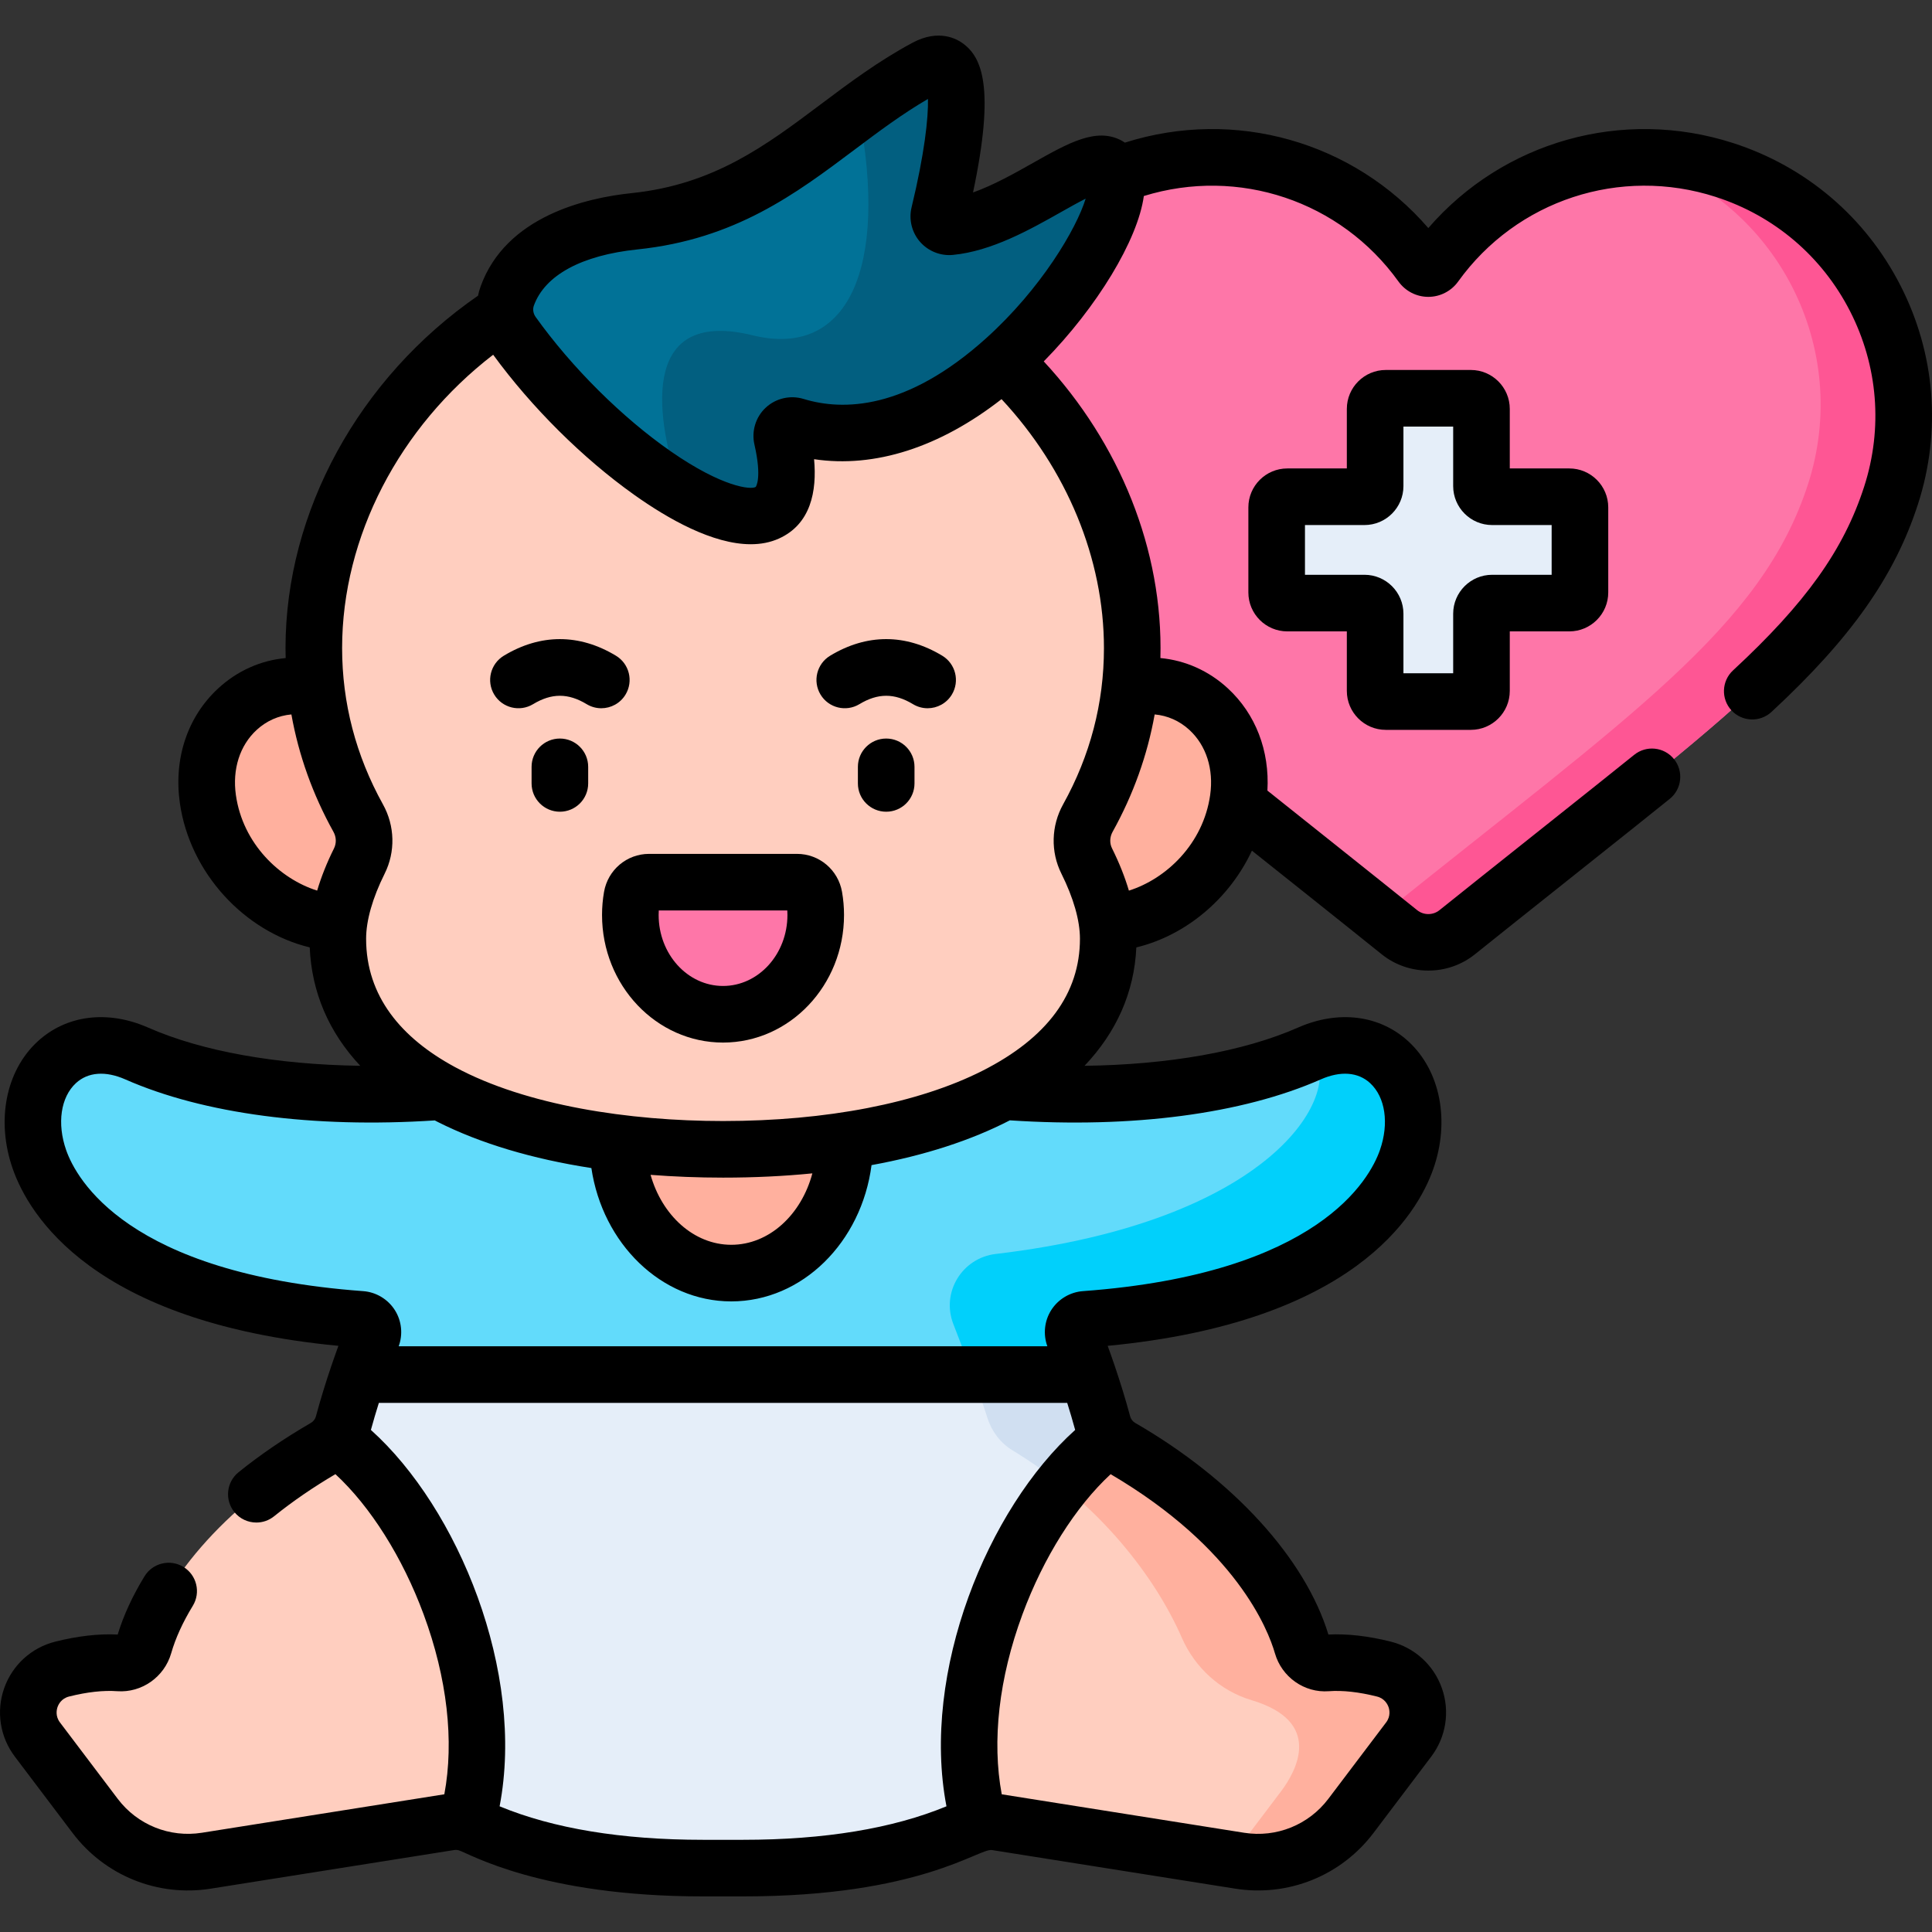
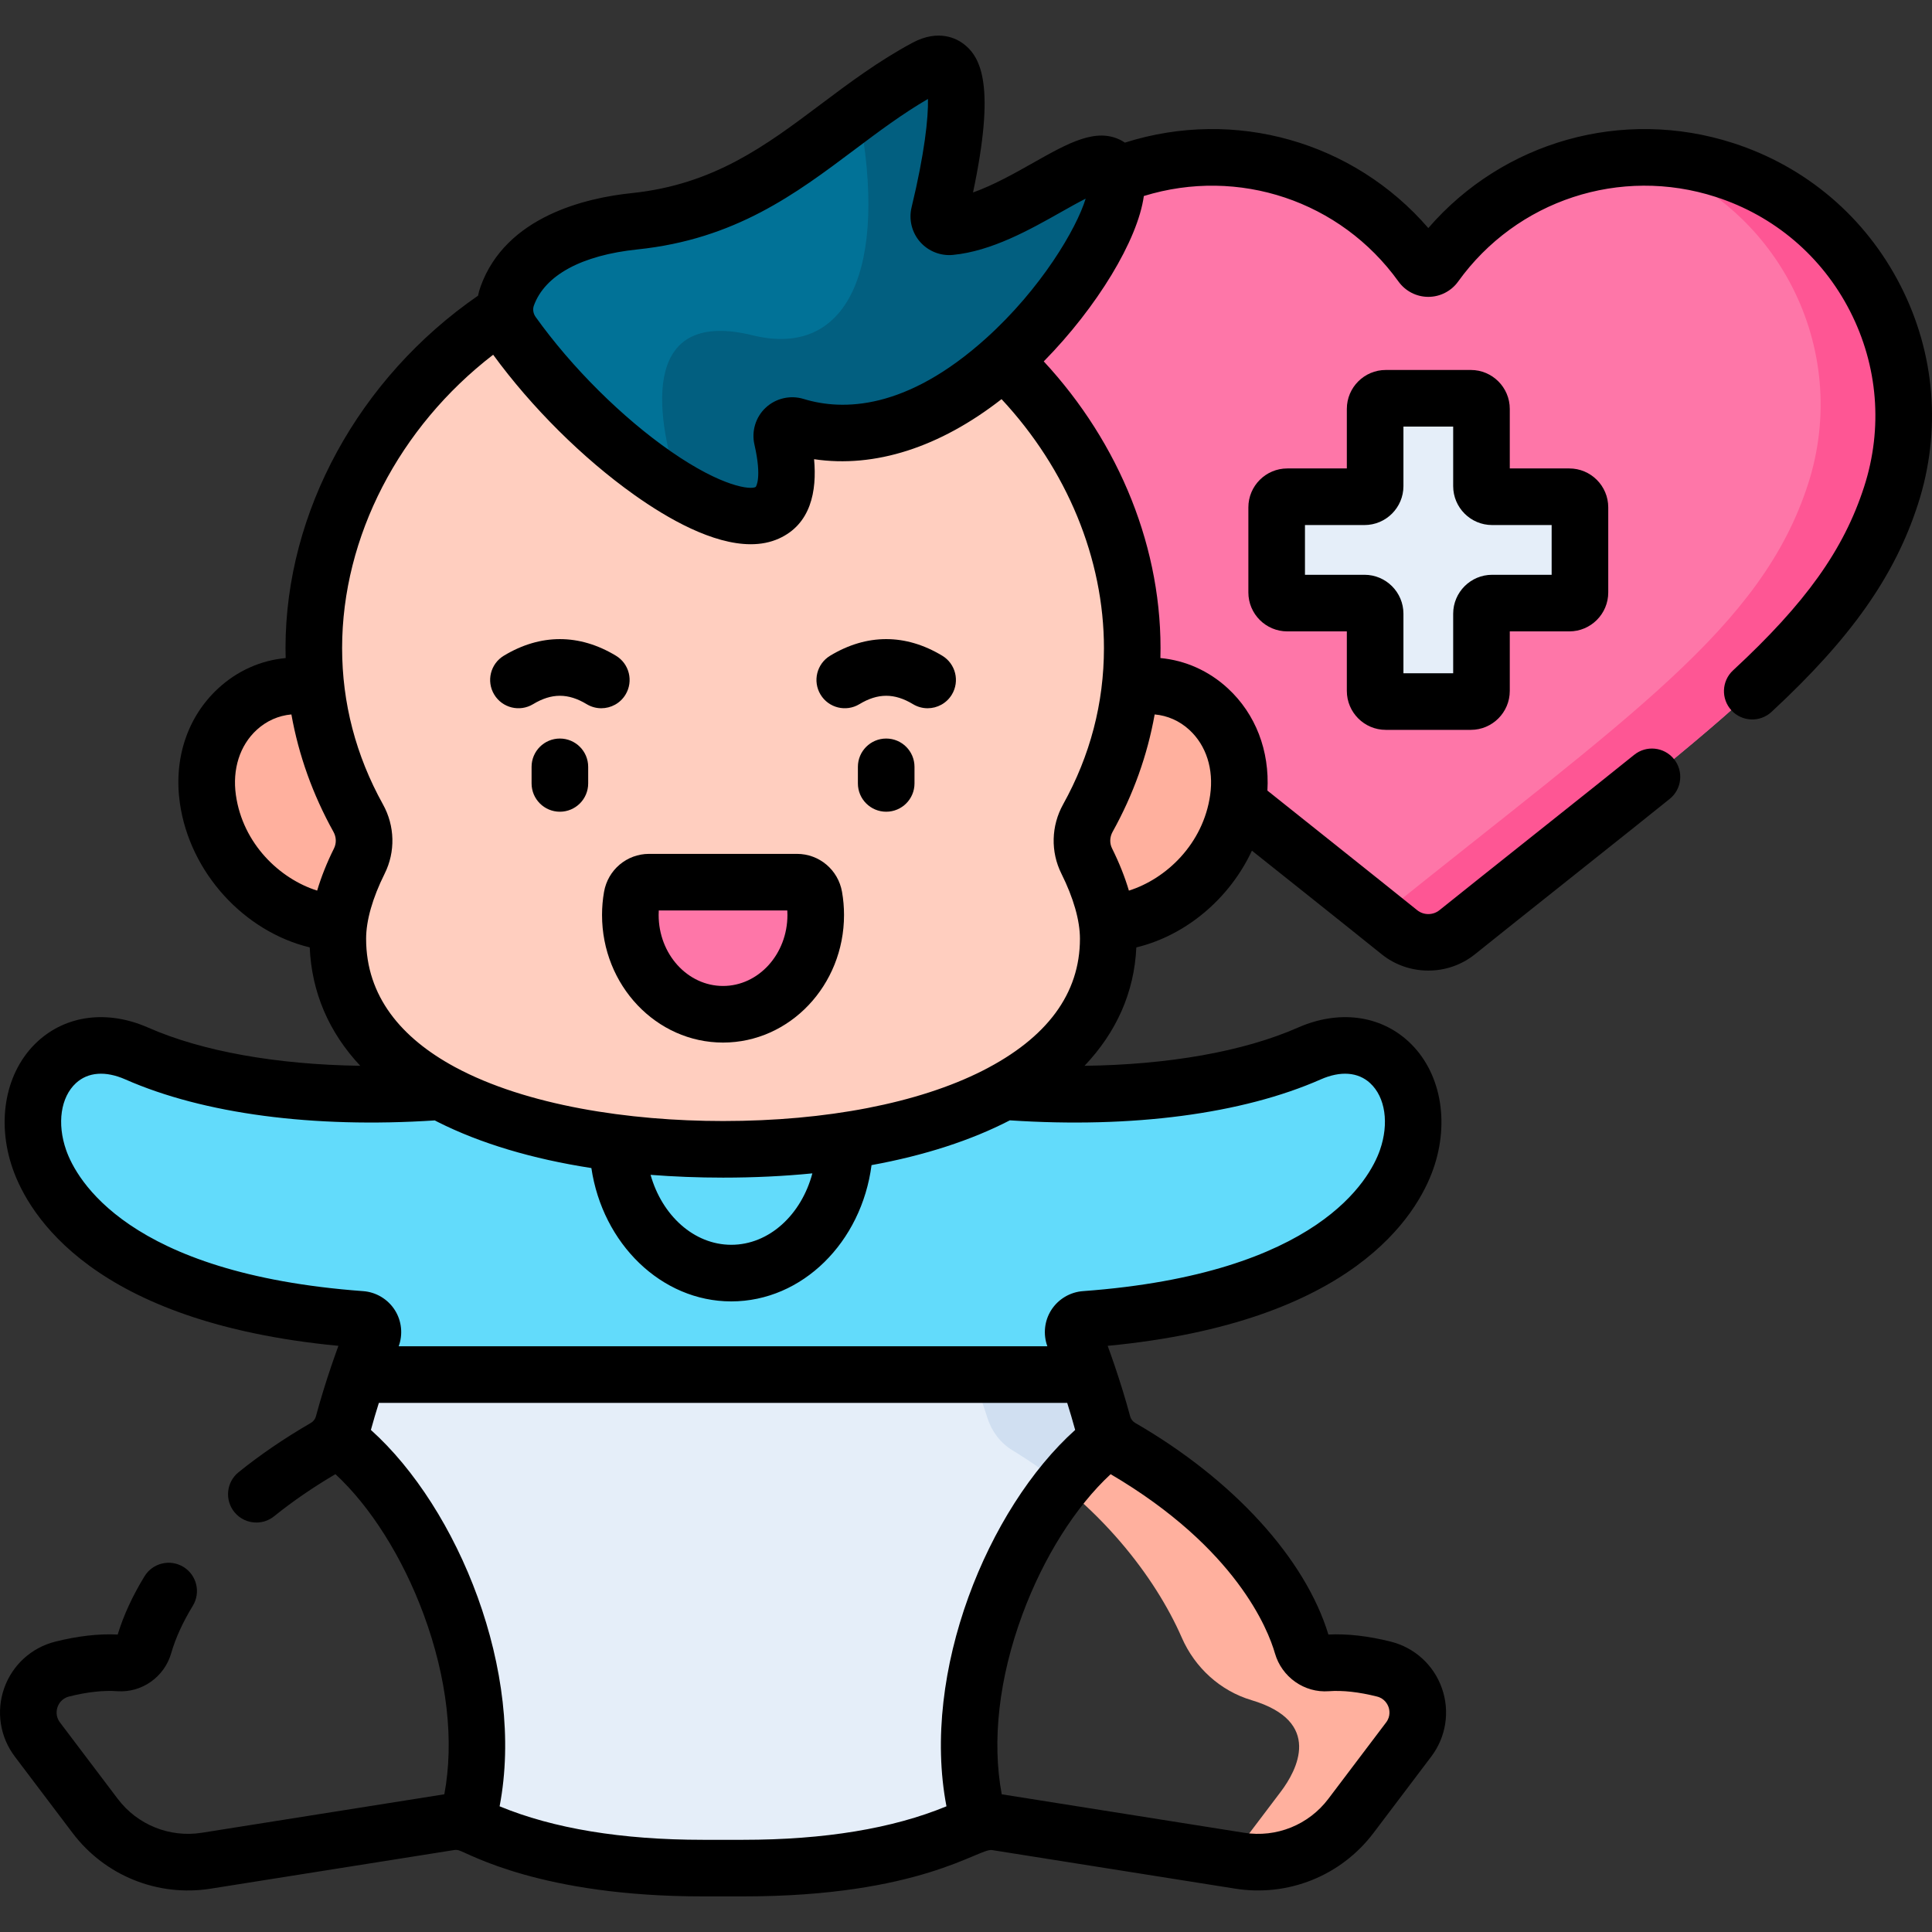
<svg xmlns="http://www.w3.org/2000/svg" id="Capa_1" enable-background="new 0 0 512 512" height="512" viewBox="0 0 512 512" width="512">
  <rect x="0" y="0" width="512" height="512" fill="#333333" stroke="none" />
  <g>
    <g>
      <path d="m386.173 247.057c-4.459 3.59-10.844 3.59-15.301-.003-69.363-55.896-102.778-77.969-114.985-115.773-11.625-36.004 8.136-74.614 44.138-86.238 29.044-9.379 59.774 1.661 76.676 25.176.906 1.26 2.735 1.26 3.641 0 16.904-23.512 47.64-34.551 76.671-25.179 36.001 11.624 55.768 50.231 44.144 86.235-12.416 38.459-47.765 61.67-114.984 115.782z" fill="#fe76a8" />
      <path d="m457.013 45.041c-7.633-2.464-15.381-3.504-22.967-3.291.322.099.645.187.967.291 36.001 11.624 55.768 50.231 44.144 86.235-12.323 38.17-47.255 61.337-113.498 114.587 1.72 1.38 3.447 2.767 5.213 4.19 4.458 3.592 10.842 3.592 15.301.003 67.219-54.112 102.568-77.322 114.984-115.78 11.624-36.004-8.143-74.611-44.144-86.235z" fill="#fe5694" />
      <g>
        <path d="m415.89 131.637h-20.459c-1.557 0-2.818-1.262-2.818-2.818v-20.459c0-1.557-1.262-2.818-2.818-2.818h-22.546c-1.557 0-2.818 1.262-2.818 2.818v20.459c0 1.557-1.262 2.818-2.818 2.818h-20.459c-1.556 0-2.818 1.262-2.818 2.818v22.546c0 1.557 1.262 2.818 2.818 2.818h20.459c1.557 0 2.818 1.262 2.818 2.818v20.459c0 1.557 1.262 2.818 2.818 2.818h22.546c1.557 0 2.818-1.262 2.818-2.818v-20.459c0-1.557 1.262-2.818 2.818-2.818h20.459c1.557 0 2.818-1.262 2.818-2.818v-22.546c.001-1.556-1.261-2.818-2.818-2.818z" fill="#e5eef9" />
      </g>
    </g>
    <path d="m346.982 279.189c-23.557 10.379-60.42 13.849-100.742 7.892-1.926-2.392-3.839-4.651-5.724-6.754h-97.81c-1.885 2.103-3.798 4.362-5.724 6.754-40.322 5.957-77.185 2.487-100.742-7.892-36.31-15.997-53.943 62.129 59.424 70.451 2.285.168 3.77 2.493 2.935 4.627-1.935 4.949-3.691 9.962-5.27 14.994h196.564c-1.58-5.032-3.335-10.045-5.27-14.994-.835-2.134.65-4.459 2.935-4.627 113.366-8.322 95.733-86.448 59.424-70.451z" fill="#62dbfb" />
-     <path d="m348.135 278.723c7.996 11.83-11.509 45.013-84.256 53.589-8.929 1.053-14.494 10.193-11.236 18.573 2.363 6.078 4.827 12.612 6.849 18.375h30.401c-1.58-5.033-3.335-10.045-5.27-14.994-.835-2.134.65-4.459 2.935-4.627 112.156-8.233 96.092-84.772 60.577-70.916z" fill="#01d0fb" />
-     <ellipse cx="193.784" cy="302.609" fill="#ffb09e" rx="30.085" ry="34.778" />
-     <path d="m90.951 377.335c-.715 2.655-2.479 4.903-4.86 6.279-28.066 16.215-43.394 36.595-47.947 52.459-.83 2.892-3.525 4.862-6.525 4.643-5.082-.371-10.389.421-15.158 1.618-8.241 2.068-11.688 11.885-6.562 18.661l15.323 20.255c6.876 9.09 18.201 13.651 29.458 11.864l64.483-10.235c2.089-.332 4.223-.023 6.133.885 15.085 7.174 35.072 11.314 60.998 11.314h10.632c25.927 0 45.913-4.14 60.998-11.314 1.91-.908 4.044-1.217 6.133-.885l64.483 10.235c11.257 1.787 22.582-2.774 29.458-11.864l15.323-20.255c5.126-6.776 1.679-16.593-6.562-18.661-4.77-1.197-10.076-1.989-15.158-1.618-3 .219-5.696-1.751-6.525-4.643-4.553-15.863-19.881-36.244-47.947-52.459-2.38-1.375-4.144-3.624-4.859-6.279-1.175-4.363-2.527-8.72-4.002-13.054h-193.315c-1.474 4.335-2.826 8.692-4.002 13.054z" fill="#ffcebf" />
    <path d="m366.769 442.335c-4.767-1.197-10.071-1.99-15.151-1.621-3.023.219-5.723-1.813-6.565-4.725-4.585-15.861-19.924-36.212-47.972-52.404-2.366-1.366-4.099-3.61-4.81-6.248-1.176-4.363-2.527-8.721-4.002-13.056h-30.562c1.531 4.192 2.925 8.182 4.002 11.567 1.125 3.535 3.447 6.583 6.618 8.508 23.064 13.994 37.935 33.778 44.858 49.634 3.47 7.948 10.185 14.096 18.496 16.574 18.994 5.663 12.03 18.584 7.738 24.258l-13.52 17.872 2.642.419c11.256 1.787 22.582-2.774 29.458-11.863l15.323-20.256c5.123-6.772 1.683-16.591-6.553-18.659z" fill="#ffb09e" />
    <g fill="#ffb09e">
      <path d="m105.666 200.199 13.168 13.017-13.168 27.096c-18.144 12.371-46.964-3.004-50.583-28.591-3.953-27.946 30.309-44.935 50.583-11.522z" />
      <path d="m277.555 200.199-13.168 13.017 13.168 27.096c18.144 12.371 46.964-3.004 50.583-28.591 3.953-27.946-30.309-44.935-50.583-11.522z" />
    </g>
    <path d="m300.06 171.743c0-54.889-48.554-106.471-108.449-106.471s-108.45 51.582-108.45 106.471c0 16.216 4.243 31.523 11.76 45.045 1.959 3.523 2.096 7.791.298 11.399-3.691 7.402-5.699 14.493-5.699 20.588 0 37.256 45.707 55.813 102.09 55.813s102.09-19.141 102.09-55.813c0-6.095-2.008-13.186-5.699-20.588-1.799-3.608-1.661-7.875.298-11.399 7.518-13.522 11.761-28.828 11.761-45.045z" fill="#ffcebf" />
    <path d="m172.005 233.783c-2.257 0-4.155 1.642-4.543 3.865-.273 1.566-.417 3.181-.417 4.832 0 14.529 10.999 26.307 24.566 26.307 13.568 0 24.566-11.778 24.566-26.307 0-1.651-.144-3.266-.417-4.832-.388-2.223-2.286-3.865-4.543-3.865z" fill="#fe76a8" />
    <path d="m266.378 95.181c-15.526 13.999-35.481 23.869-55.599 17.713-2.042-.625-4.016 1.143-3.538 3.224 9.891 43.127-43.621 11.141-71.404-27.782-2.044-2.864-2.612-6.571-1.419-9.881 3.788-10.518 14.926-17.869 33.744-19.825 35.546-3.693 51.173-26.712 77.187-40.692 13.308-7.152 6.9 24.781 3.523 38.761-.445 1.843 1.068 3.561 2.955 3.379 20.201-1.946 43.134-27.357 43.995-11.398.468 8.764-11.533 30.369-29.444 46.501z" fill="#017297" />
    <path d="m295.821 48.68c-.861-15.958-23.794 9.452-43.995 11.398-1.887.182-3.4-1.537-2.955-3.379 3.377-13.98 9.785-45.913-3.523-38.761-6.416 3.448-12.2 7.447-17.807 11.57 8.04 41.812-2.951 65.525-28.047 59.357-28.485-7-26.875 18.637-19.23 41.245 18.377 10.739 32.476 9.984 26.977-13.991-.477-2.082 1.496-3.849 3.539-3.225 20.118 6.156 40.073-3.714 55.599-17.713 17.91-16.132 29.911-37.737 29.442-46.501z" fill="#025f80" />
    <path d="m294.172 381.064c-.874-1.092-1.531-2.355-1.902-3.73-1.175-4.362-2.517-8.72-3.99-13.053h-193.339c-1.473 4.333-2.815 8.691-3.99 13.053-.37 1.375-1.028 2.638-1.902 3.73 24.121 17.83 45.029 65.965 34.598 102.085.563.159 1.115.361 1.648.615 15.085 7.174 35.072 11.314 60.999 11.314h10.632c25.927 0 45.914-4.14 60.999-11.314.533-.254 1.085-.456 1.648-.615-10.431-36.12 10.477-84.255 34.599-102.085z" fill="#e5eef9" />
    <path d="m268.327 384.356c4.724 2.866 9.1 5.976 13.138 9.245 4.016-5.013 8.306-9.284 12.706-12.536-.874-1.092-1.531-2.354-1.902-3.73-1.175-4.361-2.517-8.72-3.99-13.053h-30.574c1.523 4.17 2.91 8.141 3.985 11.514 1.133 3.55 3.451 6.627 6.637 8.56z" fill="#d0dff1" />
    <g>
      <path d="m367.244 193.42h22.545c5.689 0 10.318-4.629 10.318-10.318v-15.777h15.777c5.689 0 10.318-4.629 10.318-10.318v-22.546c0-5.689-4.629-10.318-10.318-10.318h-15.777v-15.777c0-5.689-4.629-10.318-10.318-10.318h-22.545c-5.689 0-10.318 4.629-10.318 10.318v15.777h-15.777c-5.689 0-10.318 4.629-10.318 10.318v22.546c0 5.689 4.629 10.318 10.318 10.318h15.777v15.777c0 5.689 4.629 10.318 10.318 10.318zm-21.414-41.095v-13.183h15.777c5.689 0 10.318-4.629 10.318-10.318v-15.777h13.182v15.777c0 5.689 4.629 10.318 10.318 10.318h15.777v13.183h-15.777c-5.689 0-10.318 4.629-10.318 10.318v15.777h-13.182v-15.777c0-5.689-4.629-10.318-10.318-10.318z" />
      <path d="m503.612 75.605c-9.251-18.071-24.986-31.456-44.307-37.691-29.323-9.463-60.935-.423-80.787 22.528-19.745-22.852-51.176-31.918-80.402-22.646-.27-.181-.539-.347-.801-.491-6.674-3.656-14.102.535-23.506 5.842-4.852 2.738-10.534 5.945-15.95 7.86 5.97-28.155 2.187-35.754-2.453-39.336-1.755-1.354-6.594-4.098-13.609-.329-9.066 4.873-16.839 10.708-24.357 16.35-14.543 10.916-28.28 21.227-50.052 23.488-12.072 1.254-33.324 6.137-40.024 24.742-.289.801-.511 1.617-.681 2.439-31.56 21.789-51.02 57.245-51.02 93.386 0 .885.019 1.767.041 2.648-6.581.608-12.802 3.35-17.871 8.028-8.13 7.504-11.839 18.566-10.175 30.354 2.622 18.525 17.09 34.106 34.42 38.292.516 11.905 5.062 22.488 13.39 31.376-22.049-.308-41.861-3.804-56.199-10.115-10.74-4.734-21.706-3.35-29.333 3.699-8.425 7.787-11.001 21.019-6.563 33.711 4.268 12.207 21.161 40.689 86.304 46.92-.652 1.784-1.893 5.388-1.901 5.414-1.522 4.492-2.888 8.945-4.07 13.322-.187.7-.68 1.325-1.371 1.722-6.934 4.015-13.364 8.399-19.11 13.034-3.225 2.6-3.73 7.321-1.13 10.546 1.482 1.838 3.653 2.792 5.843 2.792 1.653 0 3.317-.544 4.703-1.662 4.887-3.941 10.357-7.693 16.247-11.159 9.257 8.551 17.784 22.014 23.386 37.174 6.234 16.872 8.118 33.553 5.478 47.664l-64.247 10.193c-8.538 1.355-17.08-2.083-22.298-8.976l-15.32-20.259c-1.277-1.689-.869-3.423-.634-4.089.233-.663.997-2.261 3.042-2.774 4.795-1.206 9.097-1.68 12.782-1.413 6.475.462 12.479-3.755 14.288-10.057 1.14-3.987 3.068-8.217 5.729-12.573 2.16-3.534 1.045-8.15-2.489-10.309-3.536-2.161-8.152-1.047-10.31 2.489-3.19 5.22-5.577 10.408-7.104 15.43-5.033-.241-10.596.389-16.552 1.886-6.311 1.585-11.37 6.197-13.533 12.338-2.165 6.148-1.112 12.921 2.818 18.119l15.322 20.262c8.57 11.322 22.6 16.975 36.614 14.741l64.506-10.235c.402-.064.81-.037 1.203.068 2.699.808 21.691 12.22 64.731 12.22h10.63c46.963 0 62.512-12.836 65.953-12.283l64.475 10.23c14.02 2.222 28.049-3.421 36.619-14.744l15.314-20.252c3.935-5.193 4.994-11.963 2.831-18.113-2.161-6.147-7.223-10.764-13.538-12.35-5.954-1.498-11.513-2.128-16.546-1.887-6.143-20.154-25.194-41.048-51.171-56.06-.671-.386-1.167-1.018-1.357-1.725-1.166-4.339-2.528-8.786-4.057-13.293-.014-.044-.029-.087-.043-.131-.598-1.758-1.215-3.523-1.865-5.298 65.137-6.224 82.039-34.712 86.307-46.918 4.438-12.693 1.861-25.926-6.564-33.714-7.628-7.051-18.595-8.434-29.335-3.7-14.4 6.343-34.337 9.84-56.542 10.119 8.406-8.848 13.186-19.424 13.729-31.375 13.191-3.18 24.716-12.969 30.631-25.638 2.703 2.155 25.071 19.951 34.393 27.461 3.58 2.881 7.966 4.32 12.353 4.32 4.386 0 8.773-1.44 12.351-4.32 9.671-7.783 44.129-35.104 51.641-41.197 3.217-2.609 3.71-7.333 1.101-10.549s-7.331-3.711-10.549-1.101c-7.447 6.041-41.882 33.345-51.597 41.162-1.706 1.375-4.185 1.376-5.891.002-9.356-7.536-35.38-28.242-39.698-31.696.612-10.547-3.109-20.287-10.485-27.094-5.068-4.68-11.291-7.421-17.872-8.03.741-28.729-10.82-56.939-30.915-78.618 14.12-14.336 24.929-32.18 26.523-43.828 25.102-7.742 52.129 1.293 67.488 22.668 1.837 2.549 4.781 4.066 7.928 4.058 3.122-.007 6.075-1.535 7.883-4.066 15.524-21.58 42.964-30.591 68.275-22.42 15.508 5.004 28.138 15.748 35.563 30.252 7.425 14.502 8.757 31.029 3.752 46.535-5.397 16.724-15.464 30.83-34.748 48.689-3.038 2.814-3.221 7.56-.406 10.599 2.811 3.034 7.554 3.224 10.599.406 21.045-19.493 32.658-35.967 38.83-55.087 6.233-19.317 4.573-39.907-4.678-57.977zm-441.102 135.074c-.965-6.837 1.039-13.118 5.496-17.233 2.611-2.41 5.821-3.815 9.217-4.114 1.93 10.793 5.648 21.206 11.147 31.112.771 1.386.825 3.026.139 4.399-1.918 3.852-3.39 7.579-4.46 11.177-9.891-3.121-19.705-12.388-21.539-25.341zm123.79 276.889c-21.568 0-39.665-2.991-53.899-8.877 6.826-35.565-10.939-78.94-34.11-99.744.642-2.363 1.358-4.758 2.111-7.167h182.421c.755 2.417 1.47 4.814 2.108 7.169-23.17 20.805-40.934 64.179-34.107 99.742-14.246 5.886-32.34 8.877-53.894 8.877zm151.568-49.428c1.809 6.297 7.79 10.538 14.271 10.049 3.692-.271 7.992.206 12.789 1.414 2.047.514 2.811 2.114 3.045 2.779s.641 2.392-.641 4.083l-15.317 20.256c-5.219 6.895-13.76 10.34-22.304 8.979l-64.239-10.192c-2.641-14.112-.757-30.792 5.478-47.665 5.602-15.158 14.127-28.619 23.383-37.17 33.33 19.582 41.747 41.248 43.535 47.467zm12.131-152.083c5.257-2.316 9.911-1.965 13.106.989 4.037 3.73 5.052 10.697 2.587 17.747-2.659 7.605-16.192 32.777-78.659 37.367-3.445.24-6.605 2.126-8.454 5.043-1.806 2.849-2.175 6.408-1.017 9.577h-171.906c1.16-3.152.801-6.703-.996-9.554-1.846-2.93-5.009-4.823-8.437-5.063-62.497-4.593-76.032-29.767-78.691-37.373-2.465-7.05-1.45-14.015 2.585-17.745 3.194-2.953 7.848-3.306 13.106-.987 20.751 9.136 49.806 12.965 82 10.862.278.143.55.289.831.431 11.314 5.692 25.073 9.785 40.667 12.194 2.96 19.995 18.51 35.337 37.07 35.337 18.862 0 34.518-15.715 37.176-36.115 14.108-2.572 26.432-6.587 36.649-11.867 32.376 2.149 61.569-1.675 82.383-10.843zm-177.591 25.289c6.188.48 12.589.738 19.202.738 8.268 0 16.172-.384 23.676-1.129-2.925 10.968-11.454 18.929-21.496 18.929-9.885-.001-18.349-7.785-21.382-18.538zm142.805-117.899c4.458 4.114 6.462 10.395 5.497 17.229-1.835 12.964-11.649 22.232-21.539 25.348-1.071-3.601-2.544-7.332-4.466-11.192-.681-1.361-.627-3.002.147-4.392 5.498-9.893 9.217-20.305 11.146-31.107 3.396.298 6.606 1.704 9.215 4.114zm-33.468 19.701c-3.184 5.72-3.354 12.595-.461 18.381 3.214 6.455 4.913 12.42 4.913 17.247 0 14.522-8.678 26.287-25.793 34.967-16.967 8.604-41.399 13.342-68.794 13.342-24.879 0-52.134-4.117-70.97-14.262-.062-.036-.127-.068-.19-.103-14.093-7.645-23.427-18.687-23.427-33.944 0-4.827 1.699-10.791 4.909-17.236 2.898-5.799 2.728-12.673-.451-18.383-7.178-12.931-10.818-26.862-10.818-41.409 0-29.51 15.149-58.579 40.029-77.739 10.184 13.942 23.712 27.4 37.342 37.099 8.999 6.404 20.84 13.122 30.919 13.121 2.626 0 5.135-.457 7.441-1.493 8.488-3.818 10.122-12.565 9.347-21.042 16.054 2.393 33.278-3.116 49.678-15.915 17.316 18.582 27.138 42.285 27.138 65.969 0 14.563-3.639 28.493-10.812 41.4zm-20.389-123.531c-21.158 19.077-37.987 19.294-48.382 16.112-3.515-1.075-7.365-.193-10.047 2.306-2.662 2.477-3.809 6.22-2.996 9.767 2.064 9.002.358 11.223.351 11.232-1.219.818-8.802.1-22.454-9.375-12.931-8.973-26.346-22.309-35.885-35.674-.632-.885-.811-2.026-.467-2.981 2.907-8.074 12.66-13.367 27.461-14.905 25.904-2.691 41.969-14.75 57.506-26.412 6.473-4.858 12.633-9.482 19.477-13.466.124 4.938-.882 14.405-4.341 28.726-.776 3.213.054 6.62 2.22 9.116 2.173 2.503 5.443 3.81 8.744 3.49 10.294-.992 20.463-6.731 28.636-11.343 2.024-1.143 4.447-2.51 6.533-3.565-2.423 7.956-11.825 23.886-26.356 36.972z" />
      <path d="m148.374 195.722c-4.142 0-7.5 3.357-7.5 7.5v4.393c0 4.142 3.358 7.5 7.5 7.5s7.5-3.357 7.5-7.5v-4.393c-.001-4.142-3.358-7.5-7.5-7.5z" />
      <path d="m234.851 195.722c-4.142 0-7.5 3.357-7.5 7.5v4.393c0 4.142 3.358 7.5 7.5 7.5s7.5-3.357 7.5-7.5v-4.393c-.001-4.142-3.358-7.5-7.5-7.5z" />
      <path d="m165.775 184.068c2.141-3.547 1.001-8.156-2.545-10.297-9.719-5.866-19.994-5.866-29.713 0-3.546 2.141-4.685 6.75-2.545 10.297 2.14 3.546 6.75 4.686 10.297 2.545 4.914-2.966 9.296-2.966 14.21 0 1.212.731 2.549 1.08 3.869 1.08 2.54-.001 5.018-1.292 6.427-3.625z" />
      <path d="m249.707 173.771c-9.719-5.866-19.993-5.868-29.713 0-3.546 2.141-4.685 6.75-2.545 10.297 2.14 3.546 6.75 4.686 10.297 2.545 4.915-2.966 9.297-2.966 14.21 0 1.212.731 2.549 1.08 3.869 1.08 2.541 0 5.019-1.291 6.428-3.625 2.14-3.547 1-8.156-2.546-10.297z" />
      <path d="m211.217 226.286h-39.211c-5.895 0-10.913 4.238-11.931 10.075-.351 2.01-.529 4.069-.529 6.122 0 18.641 14.384 33.807 32.065 33.807s32.065-15.166 32.065-33.807c0-2.053-.178-4.112-.528-6.12-1.018-5.839-6.035-10.077-11.931-10.077zm-19.605 35.004c-9.41 0-17.065-8.437-17.065-18.807 0-.399.012-.799.035-1.197h34.061c.023.398.035.798.035 1.197-.001 10.369-7.656 18.807-17.066 18.807z" />
    </g>
  </g>
</svg>